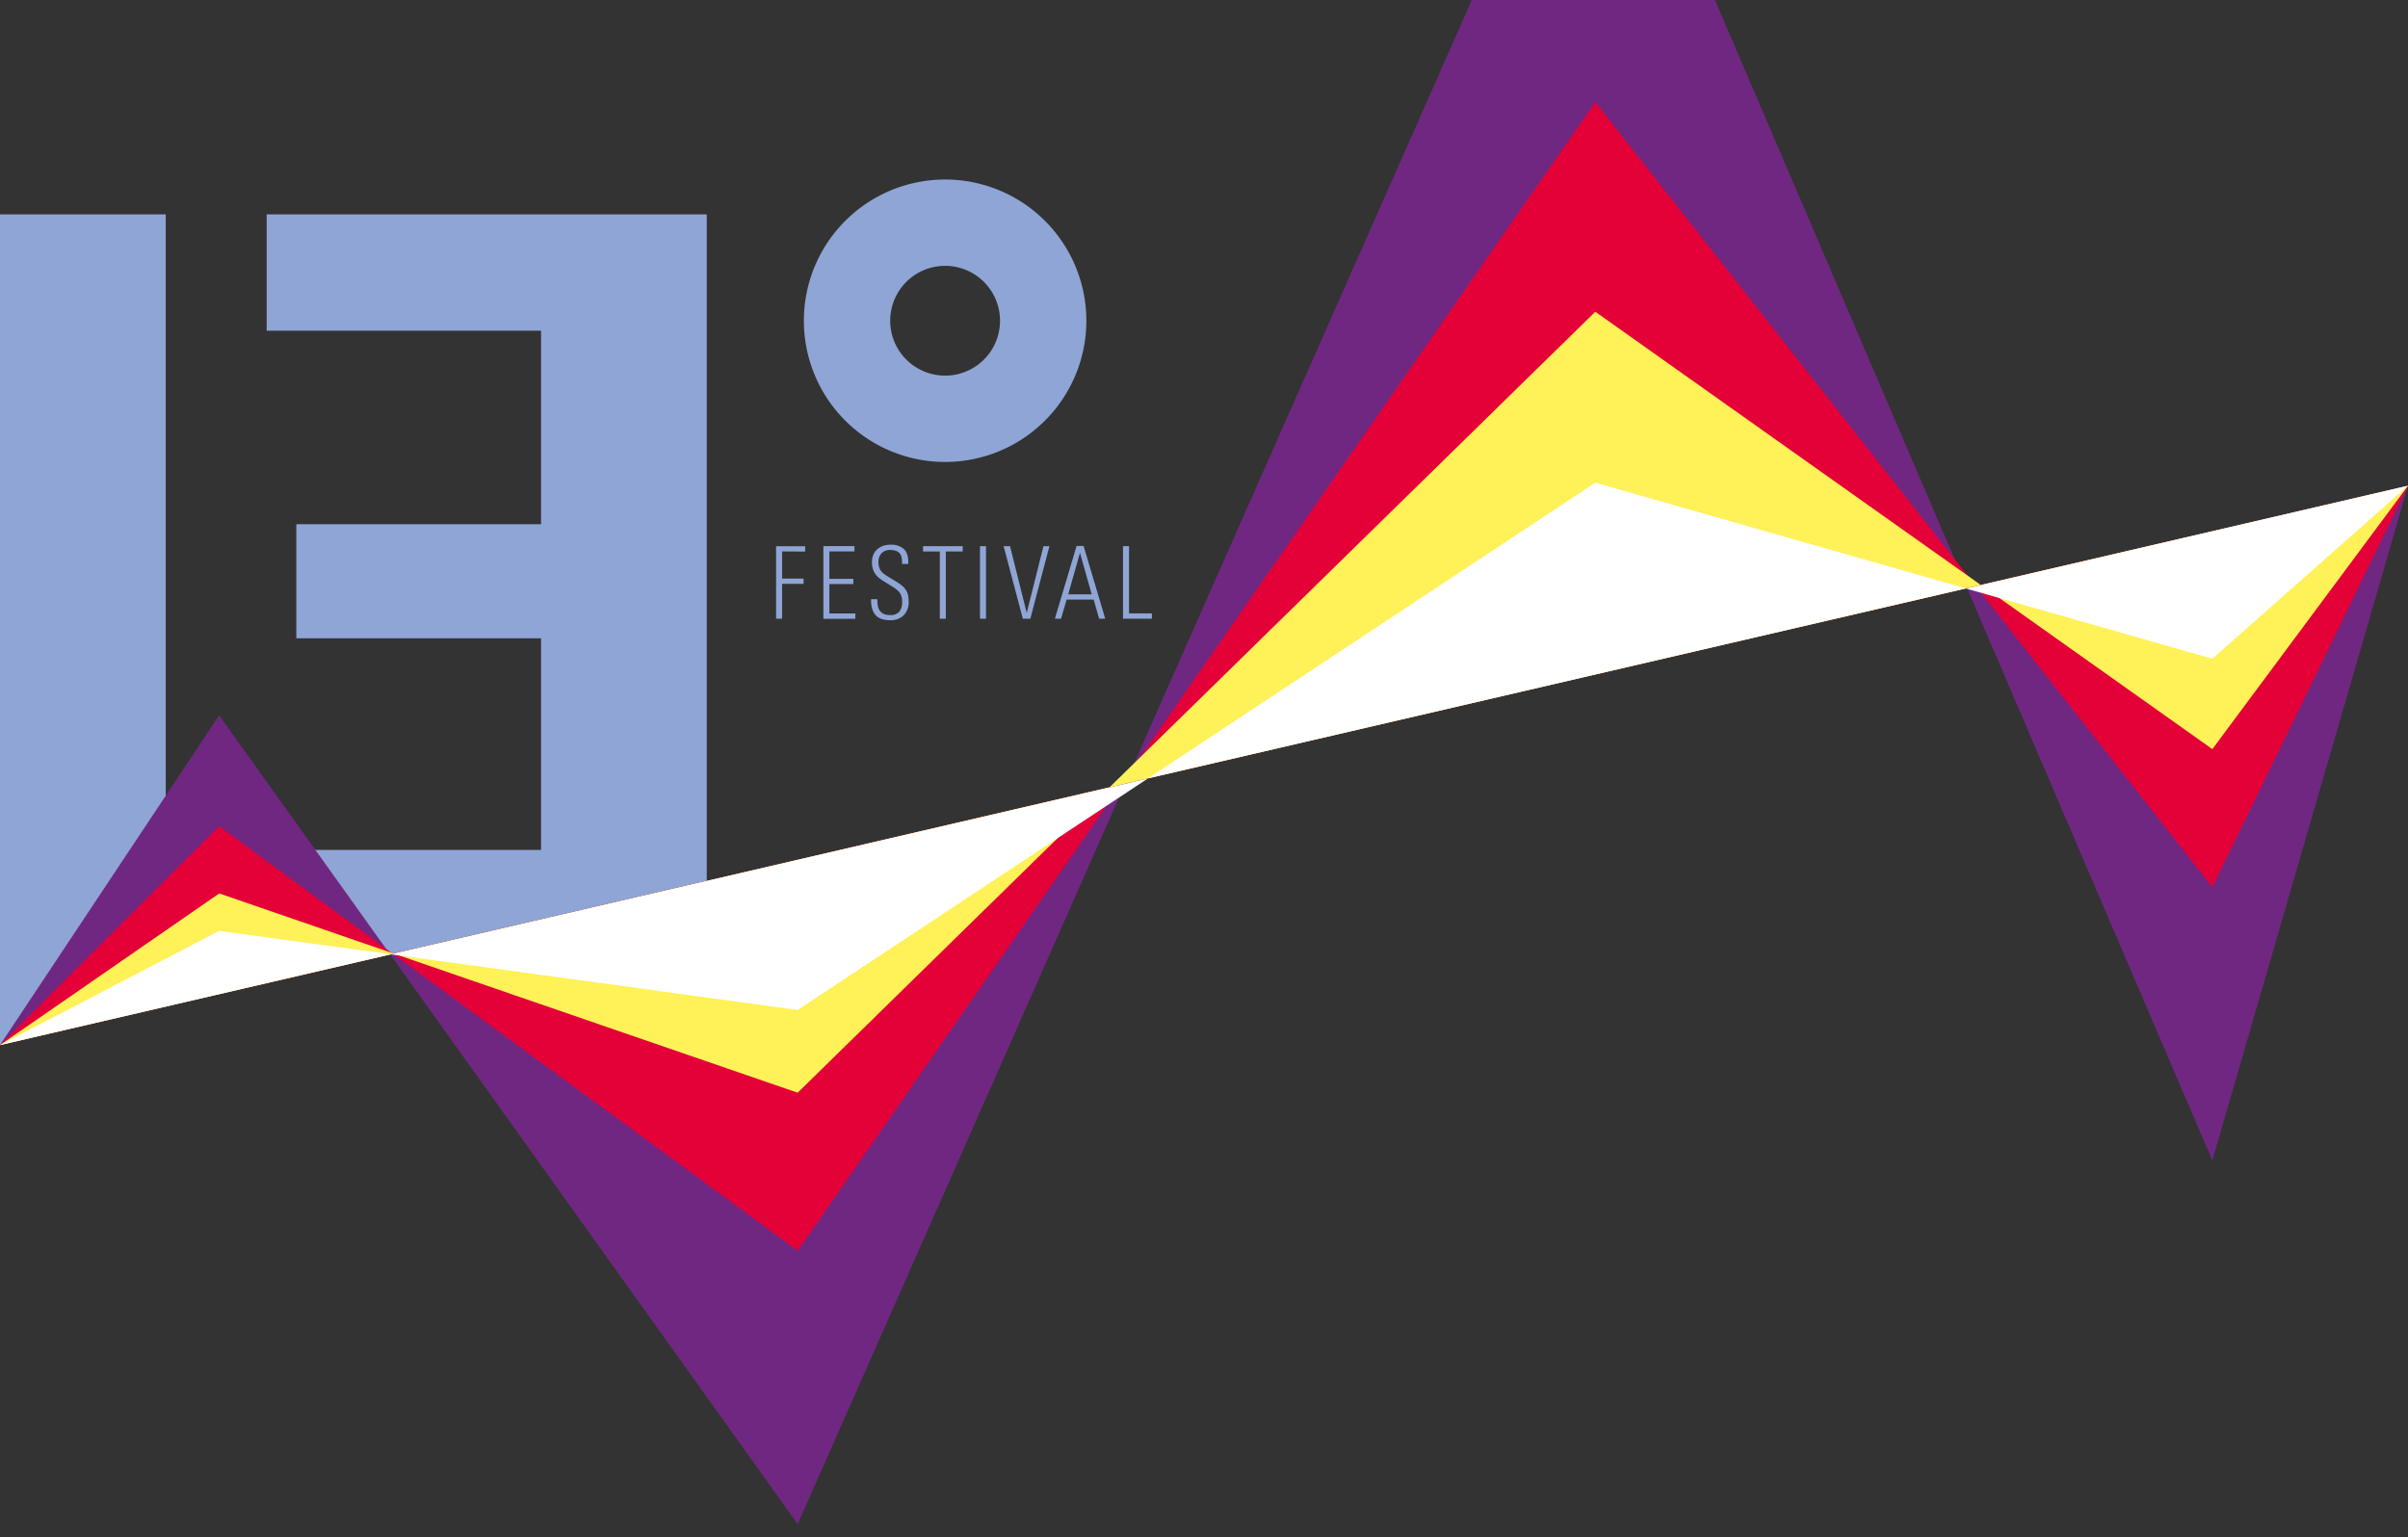
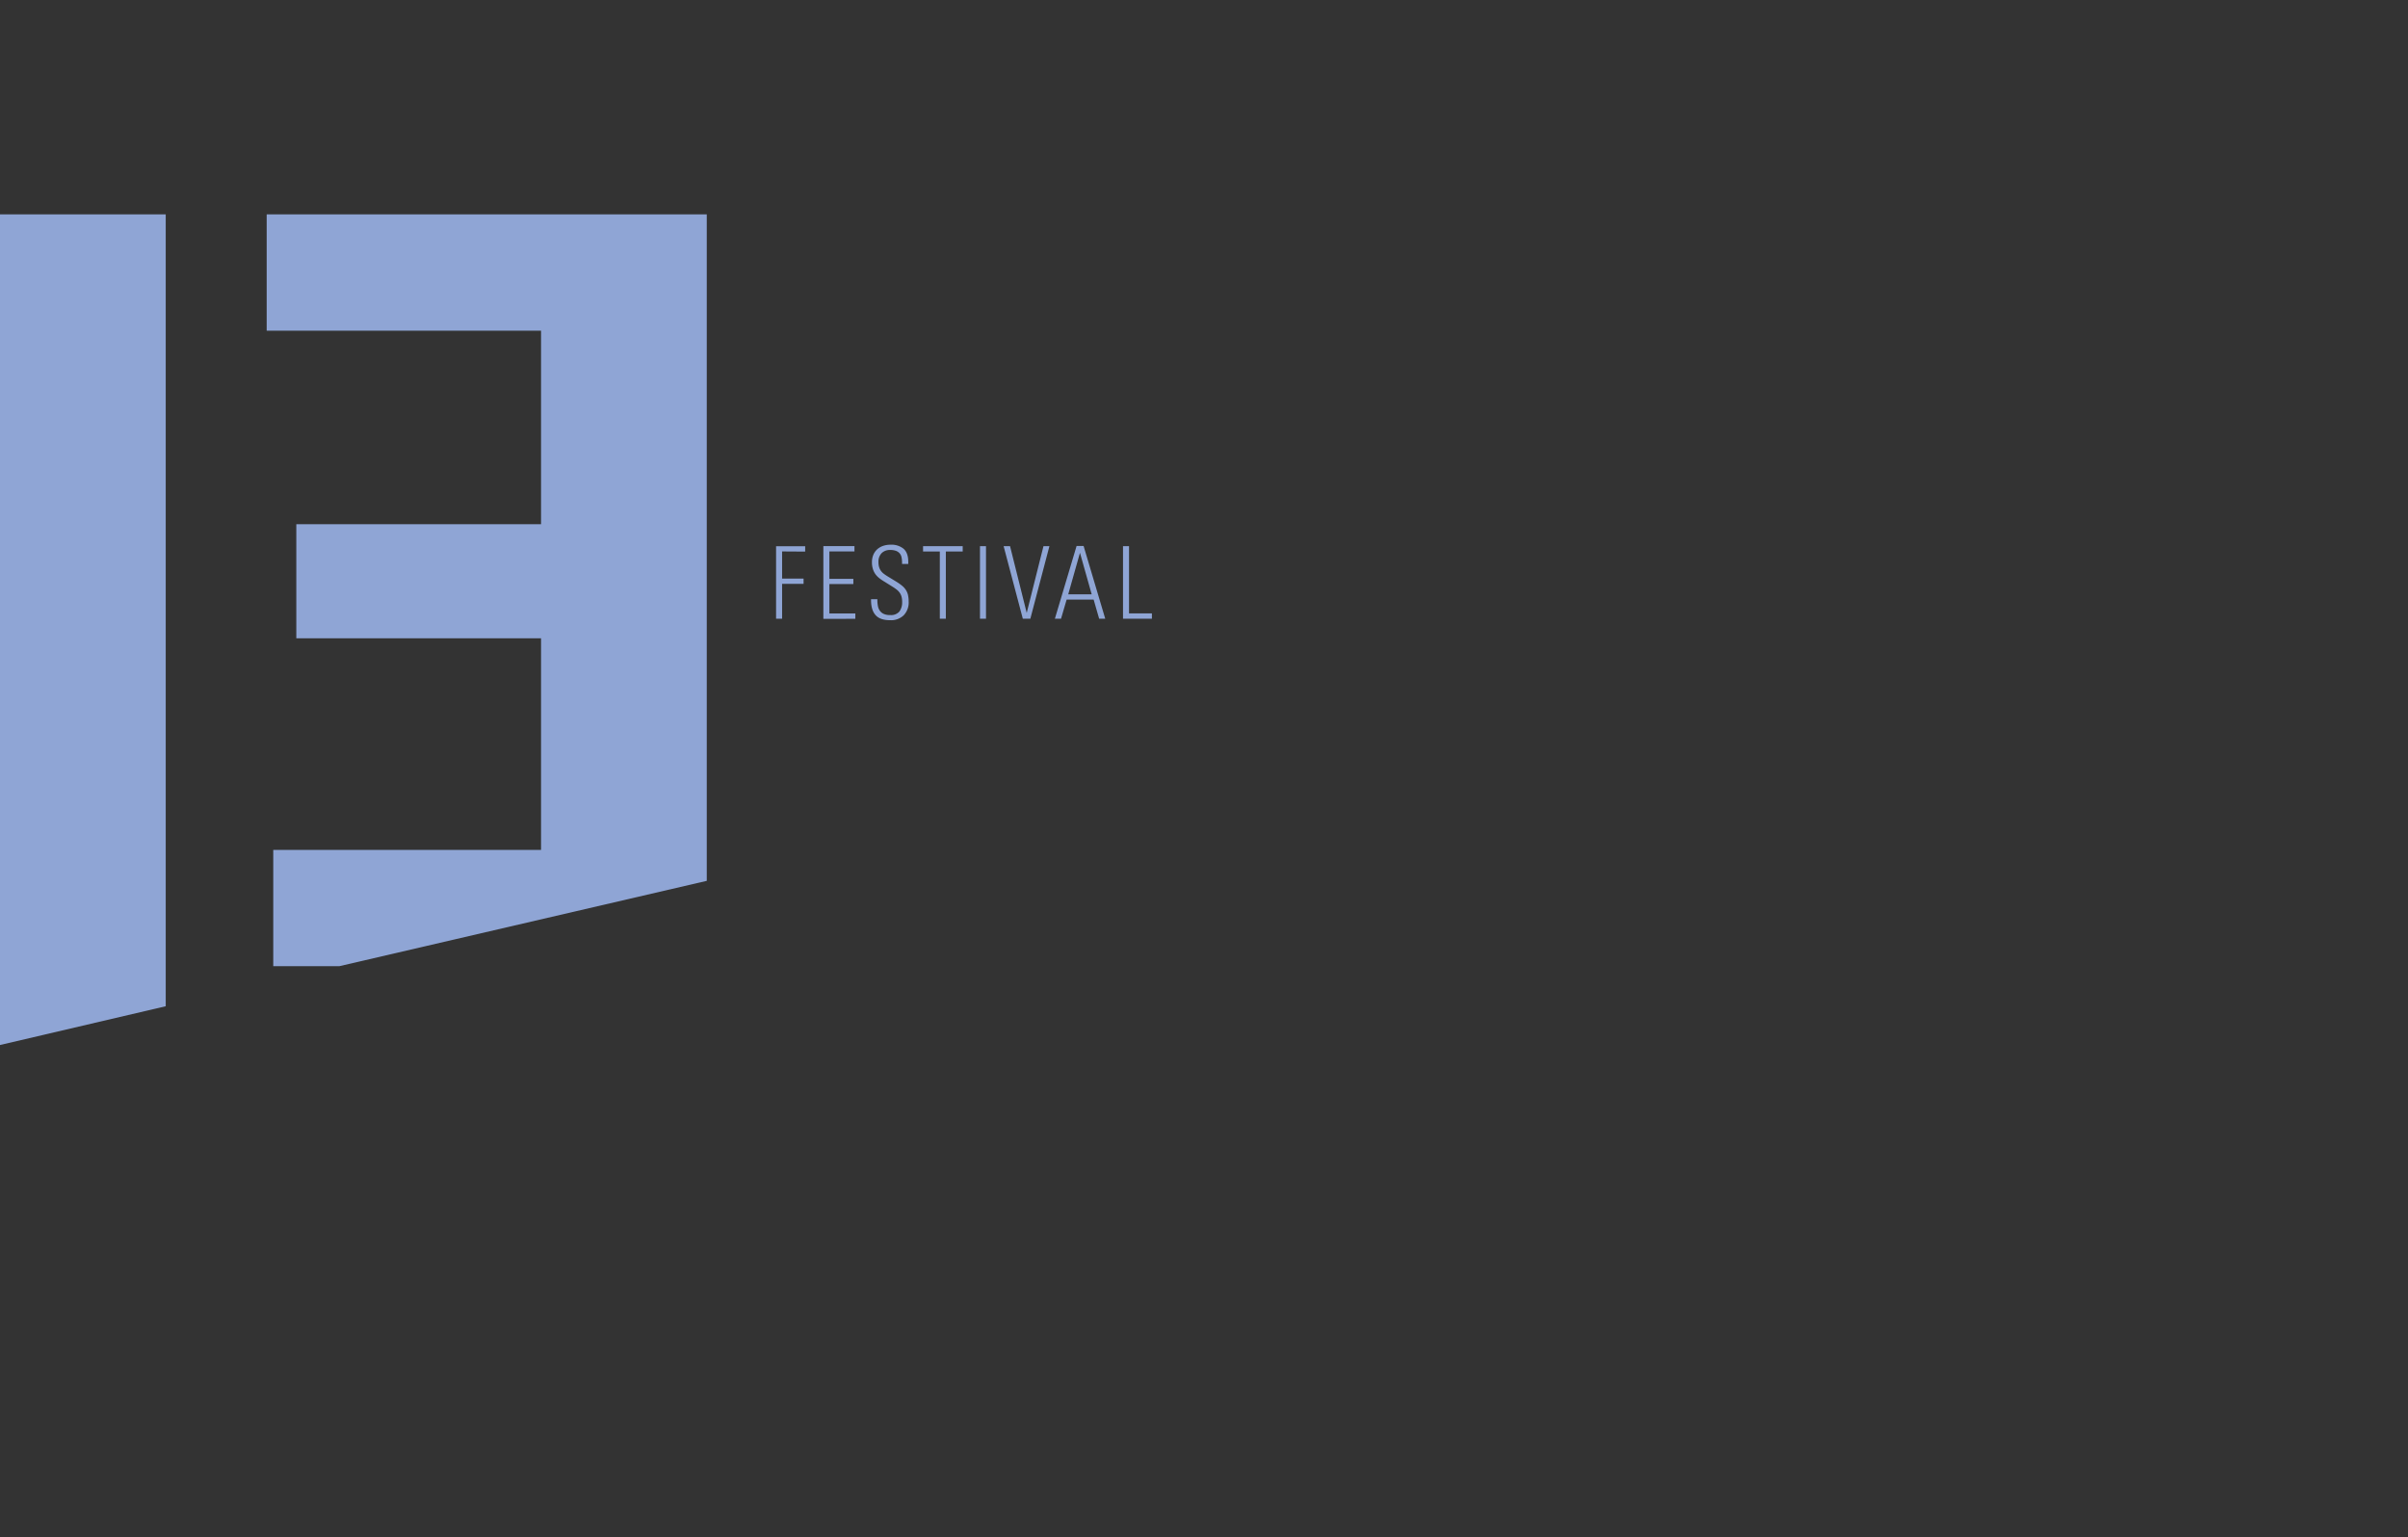
<svg xmlns="http://www.w3.org/2000/svg" id="Layer_1" data-name="Layer 1" viewBox="0 0 960 613.03">
  <rect x="0" y="0" width="960" height="613.03" fill="#333333" stroke="none" />
  <polygon points="0 416.69 66.07 401.23 66.07 85.49 0 85.49 0 416.69" fill="#8fa5d5" />
  <polygon points="281.77 351.23 281.77 85.49 106.32 85.49 106.32 131.87 215.7 131.87 215.7 209.02 118.13 209.02 118.13 254.52 215.7 254.52 215.7 338.88 108.94 338.88 108.94 385.26 135.26 385.26 281.77 351.23" fill="#8fa5d5" />
-   <path d="M398.68,127.89A21.89,21.89,0,1,1,376.79,106a21.89,21.89,0,0,1,21.89,21.89h0m34.42,0a56.31,56.31,0,1,0-56.31,56.31,56.31,56.31,0,0,0,56.31-56.31" fill="#8fa5d5" />
-   <path d="M155.54,380.56,318,607.71,448.56,312.49ZM0,416.71l155.54-36.12L87.36,285.24ZM784.21,234.52,882,462.71l78-269ZM636-111.29,448.56,312.49l335.65-78Z" fill="#702781" />
-   <path d="M0,416.71l156.65-36.38L87.36,329.45Zm156.65-36.38L318,498.71,447,312.84ZM787.7,233.71l94.3,120,78-160ZM447,312.84l340.7-79.13L636,40.71Z" fill="#e40138" />
-   <path d="M0,416.71l157-36.46-69.6-24Zm157-36.46,161,55.46L442.34,313.93Zm632.73-147L882,298.71l78-105ZM442.34,313.93l347.35-80.68L636,124.3Z" fill="#fff158" />
-   <path d="M0,416.71l155.77-36.18-68.41-9.35Zm155.77-36.18L318,402.71l139.62-92.3Zm628-145.87,98.23,28,78-69ZM457.62,310.38l326.11-75.75L636,192.46Z" fill="#fff" />
  <path d="M459.23,246.71v-2.12h-9.12v-26.8h-2.4v28.92Zm-24-9.72h-9.36l4.68-16.56Zm5.4,9.72-8.63-29h-2.8l-8.65,29H423l2.24-7.64H436l2.2,7.64Zm-22.26-28.92H416l-6.68,26.6-6.64-26.6h-2.56l7.65,28.92h3Zm-25.28,0h-2.4v28.92h2.4Zm-9.29,2.12v-2.12H368v2.12h6.68v26.8h2.4v-26.8ZM362,237.26a6.64,6.64,0,0,0-.84-2,7.45,7.45,0,0,0-1.52-1.7,21.64,21.64,0,0,0-2.3-1.62l-3.4-2.08a15.92,15.92,0,0,1-1.62-1.1,5.28,5.28,0,0,1-1.16-1.2,5,5,0,0,1-.7-1.48,7,7,0,0,1-.24-1.94,4.91,4.91,0,0,1,1.24-3.56,4.66,4.66,0,0,1,3.48-1.28,6.44,6.44,0,0,1,2.3.36,3.71,3.71,0,0,1,1.44,1,3.52,3.52,0,0,1,.74,1.56,10.36,10.36,0,0,1,.2,2v.64h2.48V224q0-3.51-1.84-5.16a7.63,7.63,0,0,0-5.24-1.64,9,9,0,0,0-3,.48,6.83,6.83,0,0,0-2.34,1.38,6.3,6.3,0,0,0-1.52,2.2,7.63,7.63,0,0,0-.54,2.94,8.65,8.65,0,0,0,.38,2.68,7.15,7.15,0,0,0,1,2.06,8.09,8.09,0,0,0,1.58,1.62,19,19,0,0,0,2,1.36l3.2,2a18.25,18.25,0,0,1,1.78,1.24,6.16,6.16,0,0,1,1.2,1.3,5.29,5.29,0,0,1,.68,1.54,8,8,0,0,1,.22,2,6.18,6.18,0,0,1-1.08,3.82,4.35,4.35,0,0,1-3.72,1.42,5.77,5.77,0,0,1-2.5-.44,3.71,3.71,0,0,1-1.56-1.24,4.65,4.65,0,0,1-.8-1.9,12.24,12.24,0,0,1-.22-2.42v-.32h-2.52v.32q0,4,1.78,6c1.19,1.38,3.14,2.06,5.86,2.06a7.26,7.26,0,0,0,5.36-1.94,7.37,7.37,0,0,0,2-5.5,11.47,11.47,0,0,0-.26-2.54m-21,9.42V244.6H330.65V232.88h9.56V230.8h-9.56V219.88h10v-2.12h-12.4v29Zm-20-26.8V217.8H309.4v28.91h2.4V232.8h8.56v-2.09H311.8V219.88Z" fill="#8fa5d5" />
</svg>